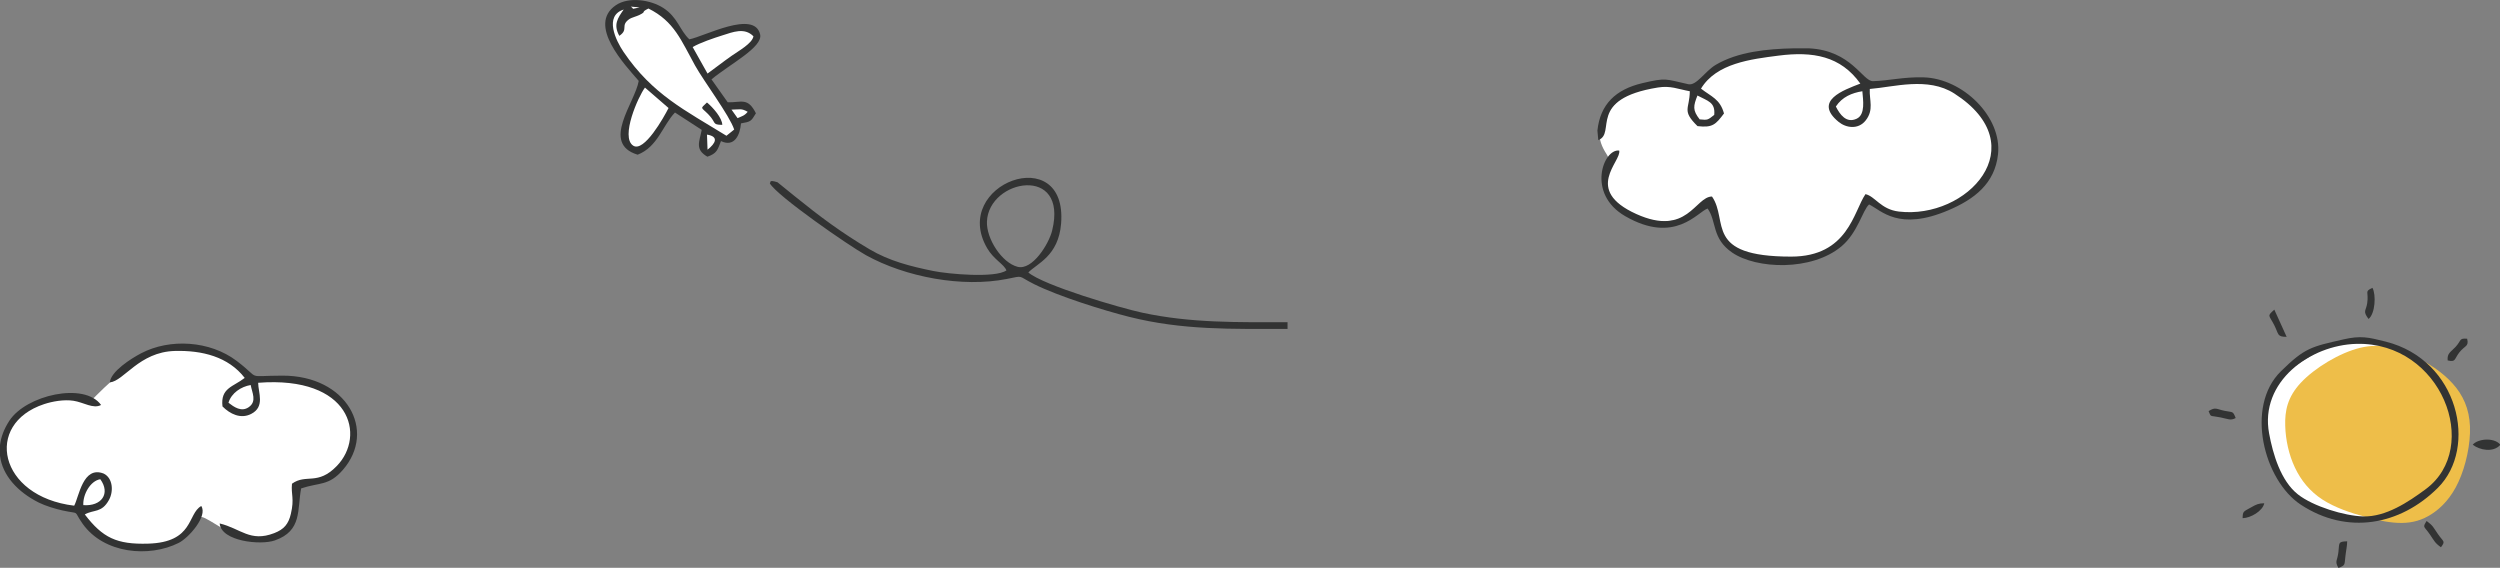
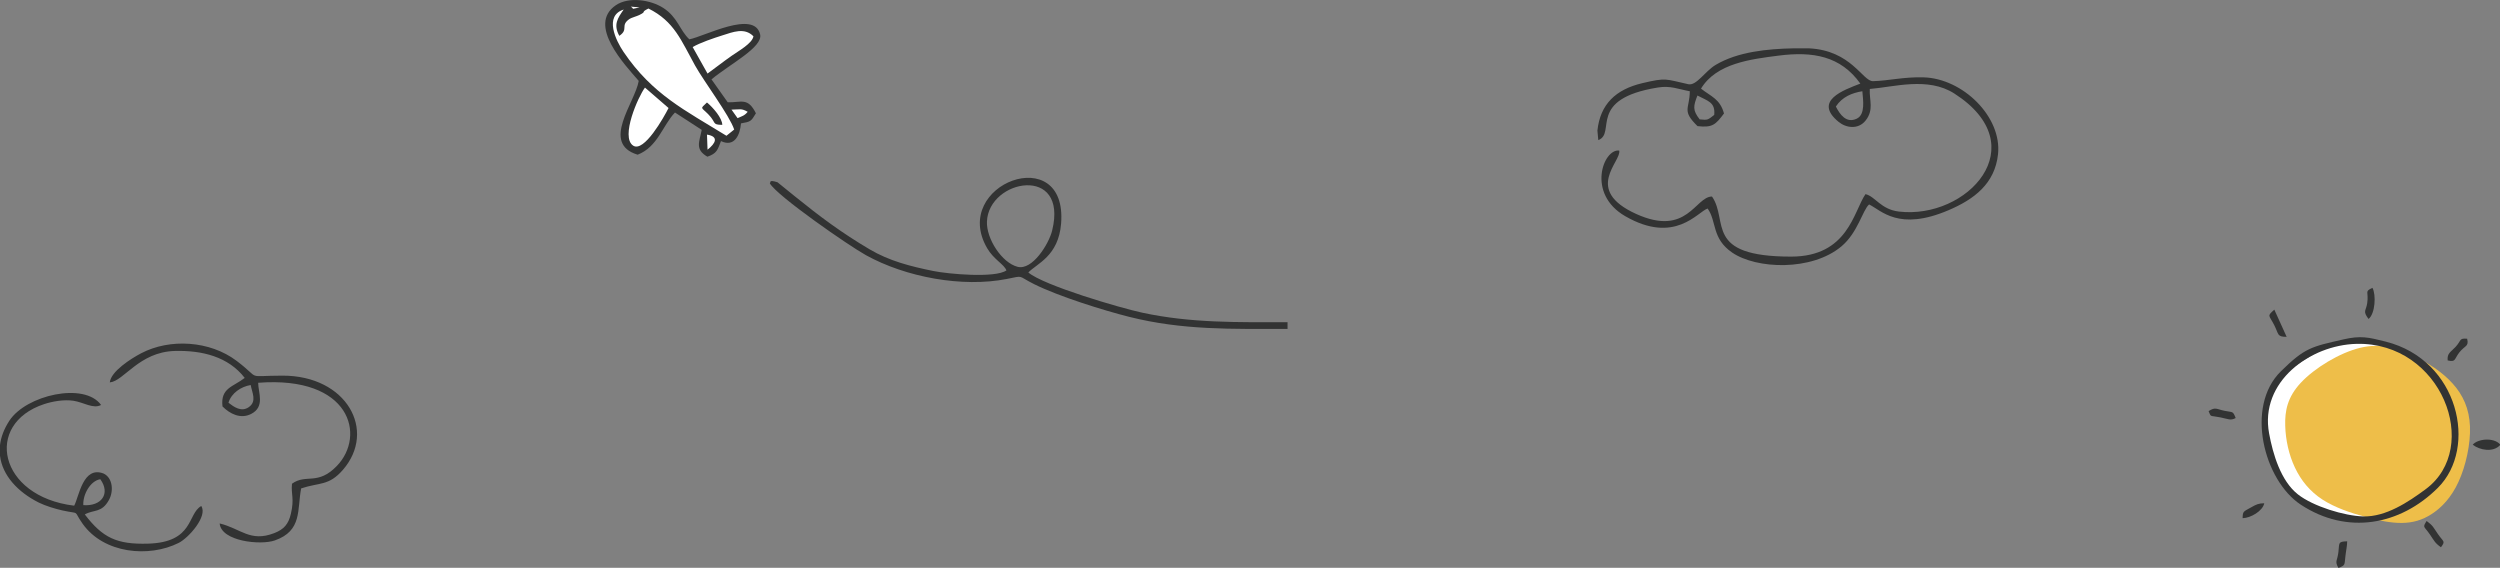
<svg xmlns="http://www.w3.org/2000/svg" id="_レイヤー_2" data-name="レイヤー 2" viewBox="0 0 1175.34 266.94">
  <rect x="0" y="0" width="1175.34" height="266.94" fill="#808080" stroke="none" />
  <defs>
    <style>
      .cls-1 {
        fill: #323333;
      }

      .cls-1, .cls-2, .cls-3 {
        fill-rule: evenodd;
      }

      .cls-2 {
        fill: #fff;
      }

      .cls-3 {
        fill: #eebe49;
      }
    </style>
  </defs>
  <g id="_レイヤー_1-2" data-name="レイヤー 1">
    <g>
      <g>
-         <path class="cls-2" d="m754.76,71.66c-1.32-2.31-3.32-6.02-2.64-10.4.67-4.38,4.02-9.42,7.68-12.91,3.66-3.49,7.62-5.43,11.1-6.67,3.48-1.23,6.47-1.76,9.67-1.9,3.2-.14,6.62.12,9.41.61,2.79.49,4.95,1.23,6.25,1.21,1.3-.02,1.75-.79,3.14-2.31,1.38-1.52,3.71-3.77,6.57-5.71,2.86-1.93,6.26-3.54,9.44-4.73,3.17-1.18,6.12-1.94,9.99-2.63,3.88-.69,8.69-1.32,13.78-1.76,5.09-.44,10.46-.7,14.86-.02,4.41.68,7.85,2.29,10.92,3.77s5.76,2.81,7.59,4.7c1.83,1.89,2.79,4.33,3.33,5.73.54,1.4.66,1.76,2.94,1.4,2.28-.36,6.72-1.45,11.87-2.11,5.15-.66,11-.9,16.38-.12,5.38.79,10.28,2.59,14.36,5.41,4.07,2.82,7.32,6.65,10.27,10.62,2.95,3.97,5.61,8.09,6.48,12.58.88,4.49-.03,9.34-1.74,13.5-1.71,4.17-4.23,7.64-7.66,10.54-3.43,2.9-7.76,5.24-12.4,6.9-4.65,1.66-9.61,2.65-13.46,3.16-3.85.52-6.58.56-9.14.06-2.56-.49-4.96-1.52-7.61-2.9-2.65-1.37-5.55-3.09-7.22-3.78-1.67-.69-2.09-.36-2.64.95-.55,1.31-1.22,3.59-2.34,6.47-1.12,2.88-2.69,6.36-5.85,9.74-3.16,3.38-7.92,6.66-13.35,8.58-5.43,1.92-11.53,2.48-17.21,2.35-5.69-.13-10.96-.95-14.57-1.97-3.61-1.02-5.57-2.23-7.5-3.75-1.94-1.52-3.85-3.35-5.4-5.79-1.55-2.43-2.73-5.47-3.63-8.22-.9-2.75-1.51-5.22-2-6.62-.49-1.4-.84-1.73-1.67-1.16-.82.58-2.11,2.07-4.03,3.71-1.91,1.64-4.46,3.43-8.11,4.57-3.66,1.13-8.43,1.61-12.85,1.09-4.42-.52-8.49-2.03-11.56-3.57-3.06-1.53-5.12-3.08-6.78-4.73-1.65-1.65-2.9-3.4-3.74-5.1-.84-1.7-1.27-3.34-1.47-5.07-.21-1.73-.19-3.55.38-5.17.57-1.62,1.69-3.06,1.92-4.22.24-1.17-.4-2.07-1.72-4.37h0Z" />
        <path class="cls-1" d="m798.03,44.91c4.83,2.57,8.48,3.1,7.89,9.11-3.08,2.43-3.06,2.47-6.84,2.1-3.43-4.34-2.97-6.32-1.05-11.21h0Zm45.15-22.19h7.25c20,.94,25.28,15.59,30.14,15.44,7.66-.23,14.28-2.04,23.68-1.8,18.54.48,37.01,18.59,35.09,36.2-1.51,13.85-11.26,21.14-23.23,26.25-23.55,10.06-31.62.09-37.39-2.7-3.12,2.86-5.3,13.27-13.01,19.73-14.03,11.75-39.99,10.69-51.34,2.91-9.73-6.67-7.18-14.57-11.55-20.72-4.72,1.56-15.38,17.08-38.75,3.6-18.3-10.56-10.3-31.79-2.83-30.85,1.27,5.05-17.13,18.46,8.06,29.84,23.96,10.82,27.65-8.19,35.57-8.23,7.98,11.5-4.04,28.25,37.2,28.25,26.78,0,29.37-21.25,34.96-29.37,4.59,1.04,7.17,7.18,15.69,8.19,32.01,3.79,64.51-30.85,26.07-55.5-12.45-7.98-28.49-3.02-39.74-2.14-.29,5.33,2.06,9.78-1.98,14.86-3.42,4.29-9.13,3.54-12.71.59-12-9.87,2.34-14.91,10.25-17.97-9.29-12.99-22.27-15.25-38.62-13.13-12.71,1.65-29.07,3.53-36.29,15.5,4.82,3.77,8.95,4.86,10.81,11.67-3.9,5.18-5.35,6.8-12.46,5.95-7.56-7.45-3.71-7.9-3.61-16.39-5.6-1.02-9.01-2.73-15.03-1.76-33.52,5.41-19.37,21.46-28,24.73l-.41-4.47c1.31-12.46,8.66-19.34,21.04-22.29,11.55-2.75,10.92-1.87,21.7.48,3.82.83,7.82-6.09,12.88-9.1,10.4-6.18,24.29-7.52,36.59-7.77h0Zm19.92,27.36c3-4.53,7.5-6.38,12.46-7.19.32,4.09,1.52,10.93-2.65,12.91-4.88,2.32-7.93-1.98-9.81-5.73h0Z" />
      </g>
      <g>
-         <path class="cls-2" d="m17.92,189.48c1.93-.71,4.6-1.52,7.97-1.91,3.37-.38,7.44-.33,10.36-.04,2.92.3,4.68.84,5.81.76,1.13-.08,1.64-.77,3.4-2.56,1.76-1.79,4.78-4.69,8.48-7.87,3.7-3.18,8.07-6.64,12.82-9.12,4.75-2.48,9.86-3.98,14.29-4.65,4.43-.67,8.17-.51,12.63.56,4.45,1.07,9.62,3.06,13.45,5.1,3.83,2.04,6.33,4.14,7.96,5.7,1.62,1.56,2.37,2.57,3.09,3,.72.43,1.43.28,4.06.12,2.63-.16,7.19-.34,12.14.22,4.94.55,10.27,1.83,14.16,3.03,3.88,1.2,6.32,2.32,8.87,4.07,2.55,1.75,5.22,4.13,6.88,7.63,1.67,3.5,2.33,8.11,1.93,12.75-.4,4.64-1.88,9.31-4.33,12.64-2.45,3.33-5.88,5.33-9.02,6.47-3.15,1.14-6.01,1.42-8.26,1.62-2.25.2-3.88.33-4.68.86-.8.52-.77,1.45-.68,3.6.08,2.15.22,5.53-.37,8.48-.59,2.94-1.89,5.45-3.51,7.64-1.62,2.19-3.55,4.06-6.25,5.24-2.7,1.17-6.18,1.65-9.84,1.22-3.66-.43-7.52-1.76-11.64-3.93-4.12-2.17-8.5-5.16-11.06-6.41-2.56-1.24-3.3-.73-4.28.77-.98,1.5-2.18,3.99-4.31,6.28-2.13,2.29-5.17,4.38-9.59,5.44-4.42,1.06-10.2,1.09-14.8.67-4.6-.41-8-1.27-11.46-2.97-3.46-1.7-6.98-4.24-9.38-6.23-2.4-1.99-3.68-3.42-4.36-4.7-.68-1.27-.76-2.38-1.5-3-.74-.62-2.13-.77-5.23-1.43-3.1-.66-7.91-1.84-12.28-4.03-4.37-2.19-8.31-5.39-11.02-8.23-2.71-2.84-4.19-5.33-5.15-7.63-.96-2.3-1.4-4.43-1.57-6.78-.17-2.35-.07-4.91,1.22-7.8,1.3-2.89,3.79-6.11,5.78-8.28,1.99-2.17,3.49-3.28,4.83-4.13,1.34-.86,2.52-1.46,4.45-2.17h0Z" />
        <path class="cls-1" d="m107.41,189.34c1.38-4.58,5.92-7.57,10.45-8.33.66,3.63,3,7.66-.9,10.4-3.47,2.44-6.94-.06-9.55-2.07h0Zm-55.77-9.56c6.59-.59,13.76-14.32,30.52-14.78,12.85-.35,25.16,2.68,32.89,12.67-5.38,4.22-11.47,4.67-10.45,13.41,3.53,3.54,8.53,6.05,13.47,3.53,6.62-3.38,3.35-9.97,3.3-14.65,43.57-3.38,50.68,24.9,37.02,39.07-9.07,9.42-14.42,3.55-21.12,8.38-.5,5.16,1.2,6.92-.53,14.2-1.13,4.76-3.18,7.24-7.83,9.04-11.32,4.38-15.71-2.16-25.64-4.56.74,8.44,19.25,10.33,25.92,7.99,12.99-4.56,10.46-14.4,12.39-24.46,8.62-2.89,13.01-1.06,19.67-8.77,15.93-18.42,1.81-44.3-28.44-44.25-17.97.03-9.56,2.15-21.53-6.92-12.59-9.54-31.42-10.67-44.93-3.59-4.73,2.48-14.23,8.5-14.73,13.7h0Z" />
        <path class="cls-1" d="m39.17,237.48c-.28-5.01,3.32-11.44,7.98-12.18,4.9,6.71.6,12.83-7.98,12.18h0ZM0,214.29v-5.05c.44-3.66,1.83-7.49,4.38-11.41,7.88-12.13,35.33-18.33,43.14-7.44-3.66,2.01-8.2-1.26-13-1.98-4.44-.67-9.82.28-13.75,1.57-28.41,9.33-21.49,43.46,14.11,47.76,2.25-4.11,4.08-18.96,13.88-15.09,4.32,2.12,4.72,8.36,2.45,12.43-3.44,6.2-7.08,4.36-11.34,6.78,8.4,10.98,15,14.15,29.73,13.73,21.66-.62,18.42-14.04,25.02-17.7,3.16,4.76-5.93,15-10.61,17.35-13.96,7.02-35.2,5.08-45.17-9.01-4.81-6.8-.56-4.28-9.54-6.26-3.35-.74-8.03-2.18-11.06-3.69-9.87-4.94-17.12-12.75-18.24-21.99h0Z" />
      </g>
      <g>
        <path class="cls-2" d="m296.98,50.54c1.47-3.11,3.08-6.83,4.02-8.99.94-2.17,1.22-2.79.4-3.65-.82-.86-2.74-1.97-5.63-5.76-2.89-3.79-6.74-10.26-8.46-15.07-1.71-4.81-1.29-7.95-.32-9.96.97-2.01,2.47-2.9,4.73-3.59,2.26-.69,5.27-1.18,7.89-1.24,2.61-.06,4.83.3,7.02.97,2.19.67,4.36,1.63,6.26,3.25,1.9,1.62,3.54,3.89,5.4,6.18,1.86,2.28,3.93,4.58,5.03,5.86,1.1,1.28,1.22,1.54,2.59,1.04,1.37-.5,3.99-1.75,7.81-2.98,3.82-1.23,8.83-2.45,12.69-2.53,3.85-.08,6.55.96,8.24,1.66,1.69.7,2.38,1.05,1.96,1.94-.42.89-1.95,2.33-5.23,4.9-3.28,2.57-8.3,6.28-11.59,8.7-3.29,2.42-4.84,3.57-5.61,4.14s-.77.57-.61,1.25c.17.68.5,2.03,1.65,4.22,1.15,2.19,3.12,5.23,4.36,6.84,1.25,1.6,1.77,1.77,3.37,1.85,1.6.08,4.26.08,6.05.31,1.79.23,2.71.68,3.27,1.35.56.67.75,1.56.5,2.33-.25.77-.95,1.41-1.91,1.93-.96.53-2.17.94-3.08,1.22-.91.29-1.5.44-1.62.87-.12.43.24,1.13.44,1.79.2.66.23,1.28-.03,1.9-.26.62-.81,1.25-1.59,2.01s-1.78,1.67-2.6,2.03c-.82.35-1.44.15-1.93-.06-.49-.21-.84-.44-1.27.11-.43.54-.95,1.85-1.8,3.25-.85,1.39-2.04,2.87-3.12,3.27-1.08.4-2.06-.27-2.68-.9-.62-.63-.88-1.23-.84-2.78.04-1.55.39-4.05.63-5.54.24-1.5.38-1.99-1.65-3.58-2.03-1.59-6.24-4.29-8.74-5.91-2.5-1.62-3.3-2.17-4.01-1.97-.71.2-1.33,1.15-2.54,3.29-1.21,2.13-3.02,5.45-5.36,8.31-2.34,2.86-5.21,5.25-7.64,6.49-2.43,1.24-4.41,1.31-5.68.18-1.27-1.14-1.83-3.49-2.19-5.49-.36-2-.51-3.65.07-5.72.58-2.08,1.9-4.59,3.36-7.7h0Z" />
        <path class="cls-1" d="m494.67,108.34c-1.6,6.5-9.37,18.85-16.25,17.1-7.42-1.89-14.76-13.24-14.42-21.31.84-20.01,38.31-26.77,30.66,4.21h0Zm-21.5,18.78c-5.28,3.74-27.52,1.7-34.47.27-10.6-2.17-20.51-4.65-29.86-10.17-13.09-7.73-23.39-15.4-35.13-24.91l-8.19-6.63c-4.39-1.37-3.02.15-3.6.52,3.5,6.03,37.26,29.39,45.21,33.78,18.7,10.34,45.33,15.3,66.21,11.17,8.36-1.65,4.71-1.61,12.88,2.46,11.48,5.71,32.5,12.3,44.69,15.36,25.17,6.31,48.01,5.67,74.41,5.67v-3.16c-23.45,0-45.29.47-68.25-4.46-10.44-2.24-46.43-12.81-53.62-18.92,4.05-4.22,14.18-7.66,15.41-22.97,3.16-39.1-52.37-18.67-34.74,11.6,3.08,5.29,7.91,7.49,9.04,10.39h0Z" />
-         <path class="cls-1" d="m332.64,70.37l-.26-7.09c5.77.93,4,4.15.26,7.09h0Zm11.28-18.83c4.02-.03,4.57-.71,7.6,1.03-1.6,1.92-2.61,1.99-4.76,2.98l-2.84-4h0Zm-40.7-10.37l11.09,9.61c-2.13,4.25-11.55,21.11-16.66,17.67-6.04-4.07,2.42-23.05,5.57-27.27h0Zm29.42-6.58l-6.99-12.46c3.36-2.01,9.98-4.25,13.94-5.49,5.01-1.57,10.39-3.86,14.63.42-.53,3.32-6.9,6.83-10.27,9.19-3.98,2.79-7.51,5.58-11.31,8.33h0Zm-39.42-30.11c-2.79,4.01-4.99,7.1-2.05,12.37,4.63-3.19.16-4.77,4.83-7.97.76-.52,3.41-1.25,4.52-1.8,3.99-1.98.21-1,4.32-3.08,12.22,6.05,15.43,15.12,21.93,26.79,4.28,7.68,16.22,23.47,18.4,30.11l-3.64,2.93c-19.31-11.92-34.73-19.31-48.39-39.45-3.57-5.27-9.27-16.89.07-19.9h0Zm3.32-1.37l4.18.37c-4.73.92-2.06.97-4.18-.37h0Zm3.75,34.91c-1.68,10.19-18.01,29.41-.51,34.71,9.47-3.68,11.76-13.8,17.55-19.83l12.57,8.15c-.99,5.42-3.41,9.15,2.67,12.62,4.46-1.54,4.75-3.11,6.4-7.33,6.33,3.03,8.97-2.92,9.39-8.33,4.6-.82,4.71-.87,7.02-4.75-3.83-7.68-6.86-4.99-13.25-5.17l-7.64-10.78c8.76-7.23,24.22-15.14,22.88-21.1-2.66-11.79-26.45,1.04-33.28,2.27-4.51-4.15-5.43-10.38-12.31-14.78-5.91-3.79-16.17-5.37-22.24-1.25-13.71,9.3,4.4,28.18,10.75,35.59h0Z" />
+         <path class="cls-1" d="m332.64,70.37l-.26-7.09c5.77.93,4,4.15.26,7.09h0Zm11.28-18.83c4.02-.03,4.57-.71,7.6,1.03-1.6,1.92-2.61,1.99-4.76,2.98l-2.84-4h0Zm-40.7-10.37l11.09,9.61c-2.13,4.25-11.55,21.11-16.66,17.67-6.04-4.07,2.42-23.05,5.57-27.27h0Zm29.42-6.58l-6.99-12.46c3.36-2.01,9.98-4.25,13.94-5.49,5.01-1.57,10.39-3.86,14.63.42-.53,3.32-6.9,6.83-10.27,9.19-3.98,2.79-7.51,5.58-11.31,8.33h0Zm-39.42-30.11c-2.79,4.01-4.99,7.1-2.05,12.37,4.63-3.19.16-4.77,4.83-7.97.76-.52,3.41-1.25,4.52-1.8,3.99-1.98.21-1,4.32-3.08,12.22,6.05,15.43,15.12,21.93,26.79,4.28,7.68,16.22,23.47,18.4,30.11l-3.64,2.93c-19.31-11.92-34.73-19.31-48.39-39.45-3.57-5.27-9.27-16.89.07-19.9h0Zm3.32-1.37l4.18.37c-4.73.92-2.06.97-4.18-.37h0Zm3.75,34.91c-1.68,10.19-18.01,29.41-.51,34.71,9.47-3.68,11.76-13.8,17.55-19.83l12.57,8.15c-.99,5.42-3.41,9.15,2.67,12.62,4.46-1.54,4.75-3.11,6.4-7.33,6.33,3.03,8.97-2.92,9.39-8.33,4.6-.82,4.71-.87,7.02-4.75-3.83-7.68-6.86-4.99-13.25-5.17l-7.64-10.78c8.76-7.23,24.22-15.14,22.88-21.1-2.66-11.79-26.45,1.04-33.28,2.27-4.51-4.15-5.43-10.38-12.31-14.78-5.91-3.79-16.17-5.37-22.24-1.25-13.71,9.3,4.4,28.18,10.75,35.59Z" />
        <path class="cls-1" d="m339.57,58.7c-.04-3.27-4.46-8.27-7.2-10.52-3.42,3.19-2.75,2.05.76,5.7,3.71,3.85,1.5,4.77,6.43,4.82h0Z" />
      </g>
      <g>
        <path class="cls-2" d="m1075.21,174.76c3.63-2.64,10.19-7.04,15.3-9.7,5.12-2.66,8.8-3.56,14.49-3.89,5.7-.33,13.41-.08,20.15,2.39,6.74,2.46,12.51,7.14,17.13,11.75,4.62,4.62,8.08,9.17,9.8,14.98,1.72,5.8,1.7,12.84,1.32,18.55s-1.12,10.09-3.4,14.23c-2.28,4.14-6.08,8.04-10.37,11.42-4.28,3.38-9.04,6.24-13.98,7.76-4.94,1.53-10.07,1.72-15.73,1.17-5.66-.55-11.87-1.85-17.17-3.68-5.3-1.83-9.7-4.19-12.88-6.51-3.18-2.32-5.14-4.6-6.81-7.3-1.67-2.7-3.05-5.84-4.23-9.33-1.17-3.5-2.14-7.35-2.73-11.43-.59-4.08-.79-8.39-.64-11.64.15-3.26.66-5.46,1.51-7.68.85-2.22,2.03-4.46,2.97-6.02.94-1.56,1.64-2.43,5.27-5.07h0Z" />
        <path class="cls-3" d="m1111.83,242.96c-6.62-1.81-14.14-4.3-20-8.12-5.86-3.82-10.05-8.96-12.9-15-2.86-6.04-4.38-12.99-4.57-19.75-.19-6.76.95-13.33,7.39-20.2,6.44-6.88,18.18-14.06,27.92-16.39,9.74-2.33,17.47.2,24.69,3.65,7.22,3.45,13.92,7.82,18.75,13.2,4.83,5.37,7.78,11.75,8.11,20.08.33,8.33-1.95,18.61-5.38,26.08-3.43,7.47-8,12.14-12.52,15.09-4.52,2.95-9,4.19-14.08,4.25-5.09.06-10.79-1.07-17.41-2.87h0Z" />
        <path class="cls-1" d="m1066.79,203.8c-4.52-24.32,19.27-41.62,41.13-42.14,39.92-.95,58.95,48.73,32.5,68.31-8.13,6.02-18.7,13.09-29.34,12.82-8.89-.23-23.65-4.74-30.78-10.39-8.08-6.4-11.73-18.98-13.51-28.6h0Zm34.78-44.2c-14.94,3.41-17.96,3.87-29.26,14.98-16.89,16.61-8.02,51.26,9.41,62.71,21.73,14.27,46.63,9.75,64.41-7.95,18.93-18.84,9.87-60.06-24.5-68.73-8.42-2.12-11.81-2.9-20.06-1.02h0Z" />
        <path class="cls-1" d="m1162.52,209.07c3.3,2.6,9.63,3.73,12.83.21v-.41c-3.06-3.31-10.43-2.61-12.83.2h0Z" />
        <path class="cls-1" d="m1113.53,149.96c3.15-2.44,3.63-11.4,1.84-14.64-3.96,1.84-1.65,1.64-2.46,7.22-.55,3.75-2.25,3.54.62,7.42h0Z" />
        <path class="cls-1" d="m1099.59,266.94c3.01-1.23,2.62-1.27,3.05-5.25.3-2.86.83-4.82.86-7.2-4.47.09-3.63.86-4.12,5-.52,4.41-1.83,4.18-.05,7.44h.27Z" />
        <path class="cls-1" d="m1150.74,169.44c3.87.97,3.07-.65,5.44-3.7,2.63-3.39,4.66-2.7,3.71-6.49-3.86-.32-2.58.7-5.38,3.77-2.26,2.48-4.12,2.98-3.77,6.43h0Z" />
        <path class="cls-1" d="m1147.58,257.29c2.25-3.07,1.21-2.35-1.52-6.35-2.06-3-2.22-3.84-5.22-6.01-2.02,3.28-1.28,2.21,1.61,6.44,1.97,2.88,2.27,3.91,5.13,5.92h0Z" />
        <path class="cls-1" d="m1038.34,193.28c1.29,3.04.35,1.92,5.5,2.94,3.83.76,4.76,1.64,7.24.31-1.39-3.41-1.15-2.57-5.23-3.39-3.87-.78-4.22-1.95-7.5.14h0Z" />
        <path class="cls-1" d="m1075.04,158.37l-5.8-12.8c-3.61,3.22-2.49,2.42,0,7.37,2.2,4.37,1.22,5.38,5.8,5.43h0Z" />
        <path class="cls-1" d="m1054.33,243.61c3.77-.05,9.46-3.37,10.18-7.01-2.69.03-3.7.53-6.15,1.91-3.8,2.13-3.91,1.8-4.03,5.09h0Z" />
      </g>
    </g>
  </g>
</svg>